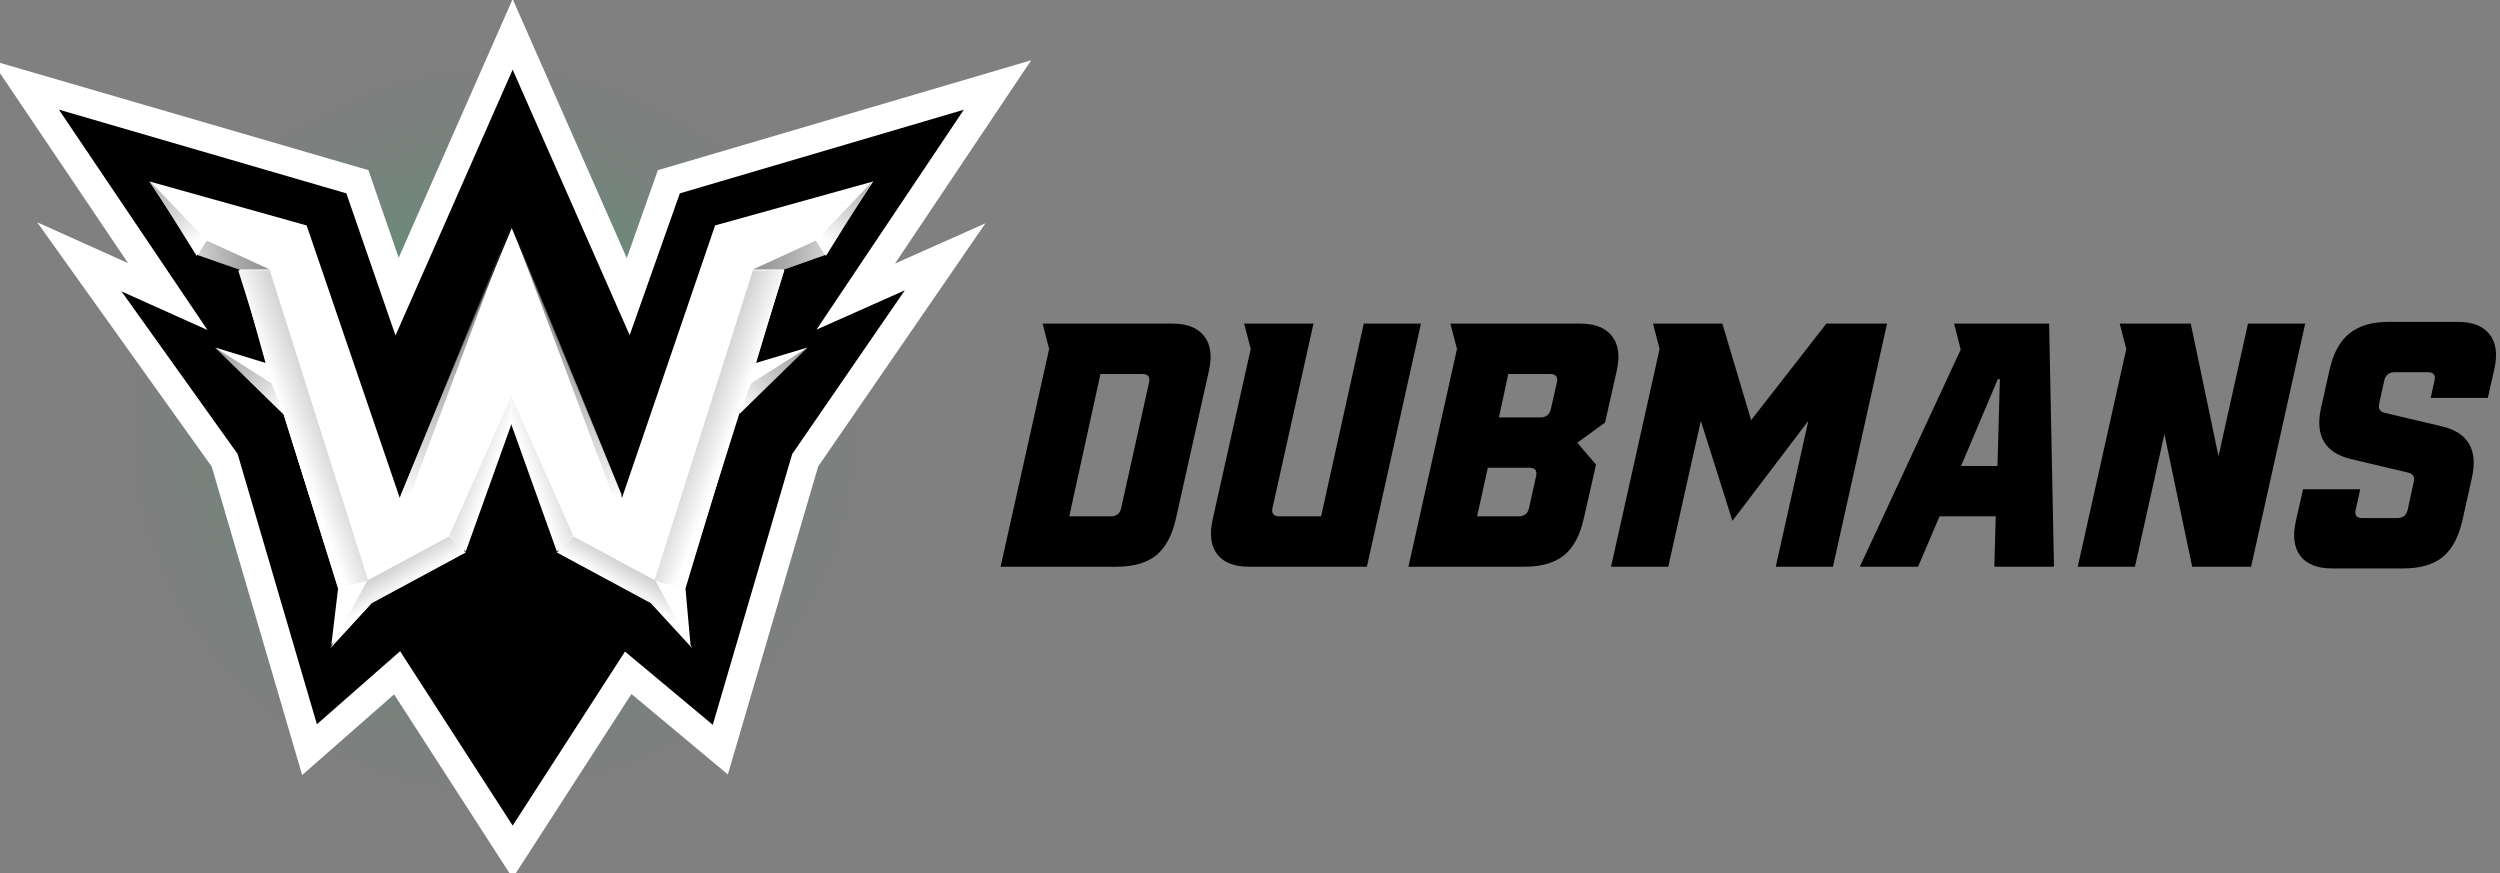
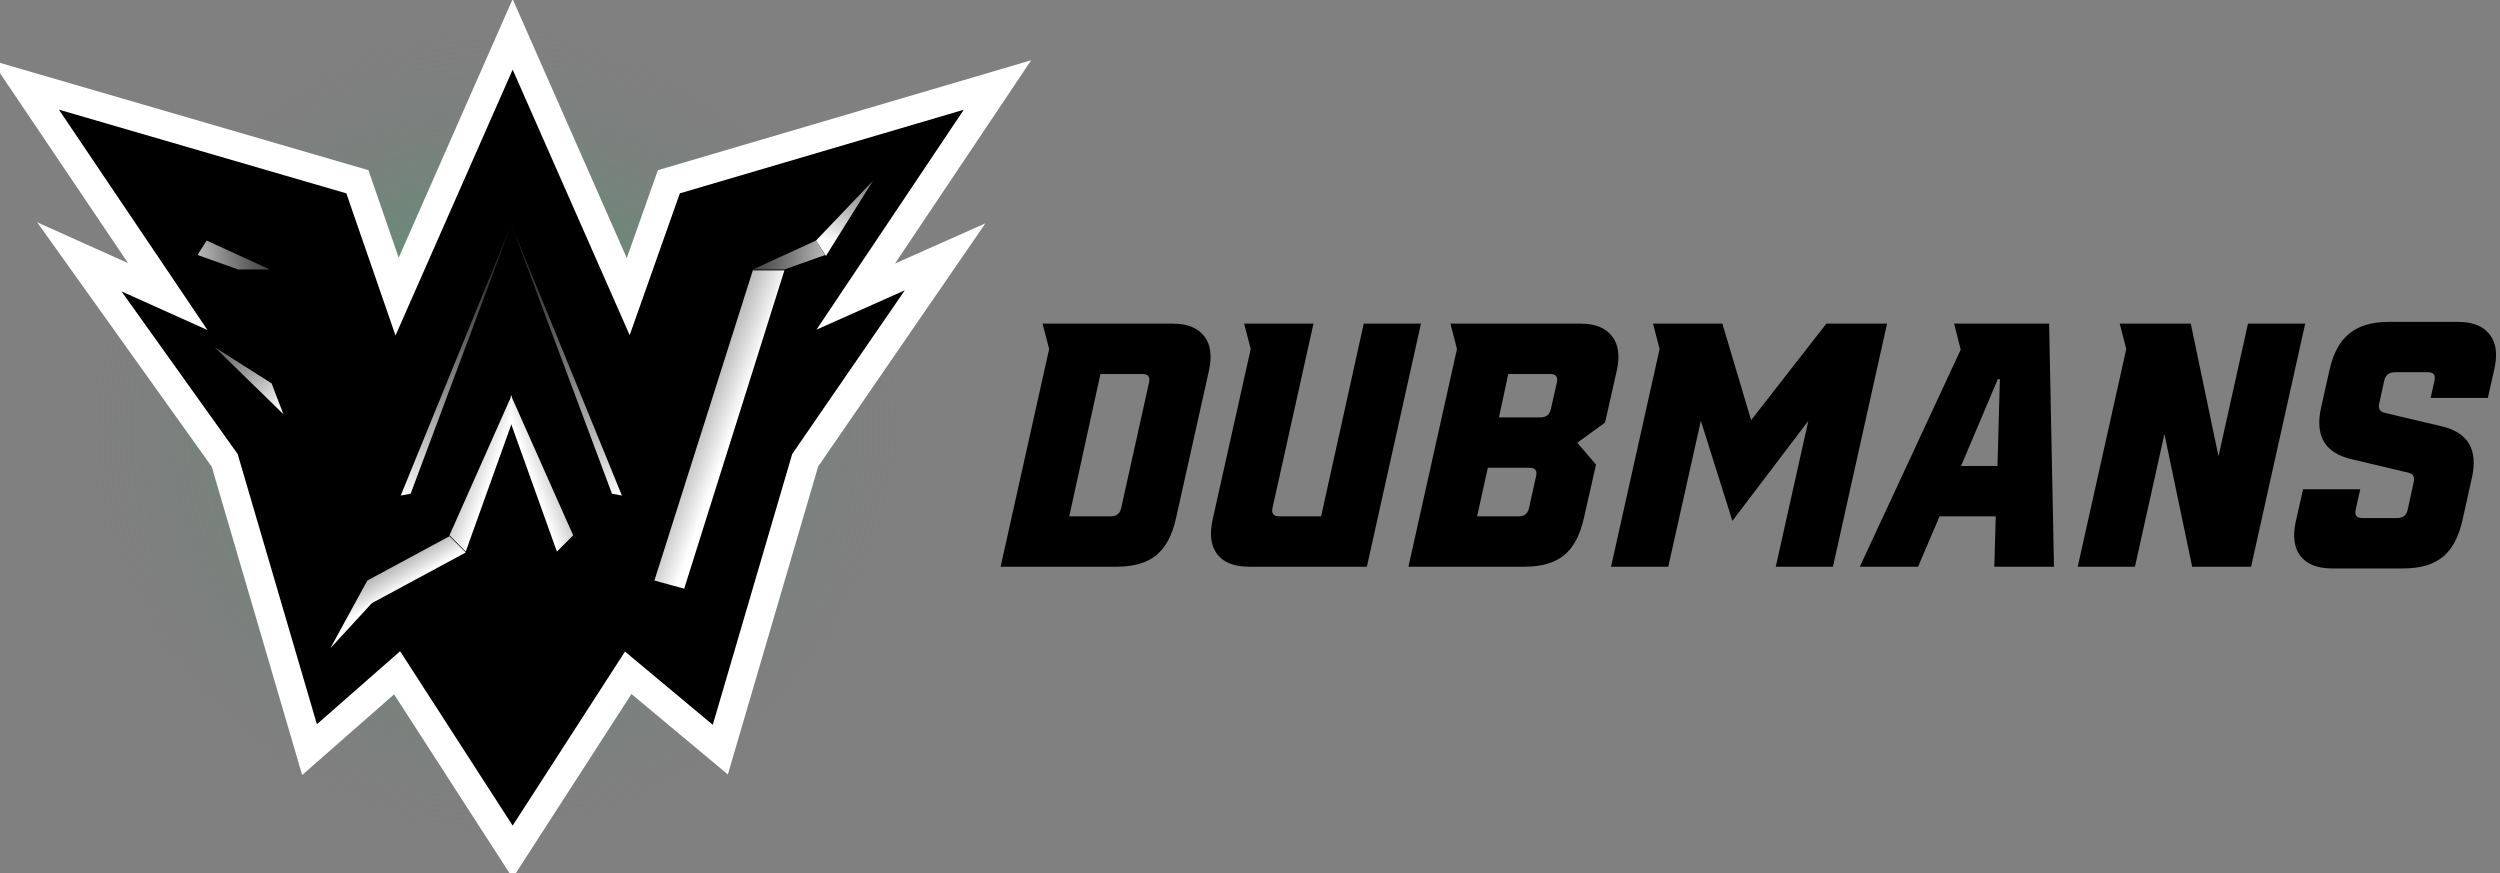
<svg xmlns="http://www.w3.org/2000/svg" width="879" height="307" viewBox="0 0 879 307" fill="none">
  <rect x="0" y="0" width="879" height="307" fill="#808080" stroke="none" />
  <g clip-path="url(#clip0_3691_849)">
    <path d="M180.254 302.68C263.702 302.68 331.351 234.923 331.351 151.34C331.351 67.757 263.702 0 180.254 0C96.805 0 29.156 67.757 29.156 151.34C29.156 234.923 96.805 302.68 180.254 302.68Z" fill="url(#paint0_radial_3691_849)" />
    <path d="M139.621 104.285L125.655 63.907L8.84 29.887L58.994 104.285L27.886 90.296L78.993 161.833L108.831 263.574L139.621 236.549L180.253 299.501L220.884 236.549L253.262 263.574L283.101 161.833L332.303 90.296L300.877 104.285L350.714 29.887L235.169 63.907L220.884 104.285L180.253 12.082L139.621 104.285Z" fill="black" stroke="white" stroke-width="10" />
-     <path d="M140.577 173.597L179.939 78.85L218.665 173.597L251.044 78.85L308.181 62.953L290.405 89.978L276.121 95.065L266.598 126.86L285.644 121.136L259.932 145.936L241.521 206.981L243.426 228.282L228.824 211.432L196.128 194.263L179.939 149.116L163.432 194.263L130.737 211.432L115.817 228.282L118.357 206.981L99.311 145.936L73.916 121.136L92.645 126.86L83.757 95.065L69.155 89.978L51.379 62.953L108.2 78.85L140.577 173.597Z" fill="white" stroke="black" />
    <path d="M215.173 173.596L179.621 78.531L218.665 174.232L215.173 173.596Z" fill="url(#paint1_linear_3691_849)" />
    <path d="M195.81 193.945L179.621 148.798V138.941L201.524 188.222L195.81 193.945Z" fill="url(#paint2_linear_3691_849)" />
    <path d="M286.912 84.574L264.691 94.748H275.802L290.086 89.661L286.912 84.574Z" fill="url(#paint3_linear_3691_849)" />
    <path d="M290.402 89.979L306.908 63.59L286.91 84.574L290.402 89.979Z" fill="url(#paint4_linear_3691_849)" />
    <path d="M264.69 95.066L230.09 204.12L240.565 206.982L275.8 95.066H264.69Z" fill="url(#paint5_linear_3691_849)" />
-     <path d="M243.423 227.963L230.409 204.118L201.522 188.539L195.809 194.262L228.822 212.067L243.423 227.963Z" fill="url(#paint6_linear_3691_849)" />
    <path d="M144.386 173.596L179.938 78.531L140.895 174.232L144.386 173.596Z" fill="url(#paint7_linear_3691_849)" />
    <path d="M163.749 193.945L179.938 148.798V138.941L158.035 188.222L163.749 193.945Z" fill="url(#paint8_linear_3691_849)" />
    <path d="M72.647 84.574L94.867 94.748H83.757L69.473 89.661L72.647 84.574Z" fill="url(#paint9_linear_3691_849)" />
-     <path d="M69.155 89.979L52.648 63.59L72.647 84.574L69.155 89.979Z" fill="url(#paint10_linear_3691_849)" />
-     <path d="M94.864 95.066L129.464 204.12L118.989 206.982L83.754 95.066H94.864Z" fill="url(#paint11_linear_3691_849)" />
    <path d="M116.133 227.963L129.148 204.118L158.034 188.539L163.748 194.262L130.735 212.067L116.133 227.963Z" fill="url(#paint12_linear_3691_849)" />
-     <path d="M264.056 134.807L259.93 145.617L284.054 122.09L264.056 134.807Z" fill="url(#paint13_linear_3691_849)" />
    <path d="M95.502 134.807L99.628 145.617L75.504 122.09L95.502 134.807Z" fill="url(#paint14_linear_3691_849)" />
    <path d="M412.279 113.782C417.399 113.782 421.096 115.247 423.372 118.178C425.647 121.027 426.217 125.056 425.078 130.266L413.497 182.159C412.197 188.101 409.881 192.457 406.548 195.224C403.217 197.911 398.584 199.254 392.651 199.254H351.812L368.88 122.696L366.563 113.782H412.279ZM403.989 134.539C404.476 132.505 403.663 131.487 401.551 131.487H386.922L375.95 181.549H390.579C392.61 181.549 393.83 180.531 394.236 178.496L403.989 134.539ZM479.494 113.782H499.609L480.592 199.254H439.144C434.023 199.254 430.326 197.829 428.05 194.98C425.774 192.049 425.206 187.98 426.343 182.77L439.753 122.696L437.437 113.782H461.818L447.433 178.496C446.946 180.531 447.758 181.549 449.871 181.549H464.5L479.494 113.782ZM555.673 113.782C560.793 113.782 564.491 115.247 566.767 118.178C569.043 121.027 569.611 125.056 568.473 130.266L564.329 148.581L554.576 155.663L561.159 163.355L556.892 182.159C555.592 188.101 553.276 192.457 549.943 195.224C546.612 197.911 541.979 199.254 536.047 199.254H495.207L512.275 122.696L509.958 113.782H555.673ZM547.384 134.539C547.871 132.505 547.059 131.487 544.946 131.487H530.317L527.025 146.75H541.654C543.686 146.75 544.905 145.732 545.311 143.697L547.384 134.539ZM540.07 167.507C540.557 165.472 539.784 164.454 537.753 164.454H523.124L519.345 181.549H533.974C536.005 181.549 537.225 180.531 537.631 178.496L540.07 167.507ZM642.151 113.782H663.485L644.467 199.254H624.353L635.811 147.971L609.114 183.136L598.02 147.971L586.561 199.254H566.447L583.513 122.696L581.198 113.782H605.579L615.697 147.726L642.151 113.782ZM722.179 199.254H701.211L701.699 181.549H681.95L674.392 199.254H653.911L689.386 122.94L687.07 113.782H720.472L722.179 199.254ZM689.508 163.844H702.308L703.161 133.319H702.43L689.508 163.844ZM790.392 113.782H810.507L791.483 199.254H770.764L761.009 152.61L750.649 199.254H730.533L747.599 122.696L745.285 113.782H770.278L780.026 160.425L790.392 113.782ZM807.191 183.38L809.748 172.025H829.863L828.278 179.107C827.792 181.142 828.566 182.159 830.599 182.159H842.786C844.901 182.159 846.16 181.142 846.566 179.107L848.636 169.583C849.13 167.711 848.474 166.571 846.691 166.164L826.576 161.402C817.388 159.204 813.896 153.18 816.092 143.331L819.017 130.266C820.314 124.324 822.635 120.009 825.965 117.323C829.295 114.556 833.93 113.172 839.861 113.172H864.241C869.362 113.172 873.061 114.637 875.338 117.567C877.614 120.417 878.182 124.446 877.04 129.655L874.726 139.912H854.612L855.952 133.929C856.439 131.894 855.665 130.876 853.639 130.876H842.056C839.942 130.876 838.682 131.894 838.277 133.929L836.567 141.744C836.081 143.616 836.729 144.755 838.52 145.163L858.634 149.924C867.815 152.123 871.315 158.146 869.119 167.996L865.826 182.77C864.529 188.712 862.208 193.067 858.878 195.835C855.547 198.521 850.913 199.864 844.982 199.864H819.989C814.869 199.864 811.17 198.44 808.901 195.59C806.624 192.66 806.049 188.59 807.191 183.38Z" fill="black" />
  </g>
  <defs>
    <radialGradient id="paint0_radial_3691_849" cx="0" cy="0" r="1" gradientUnits="userSpaceOnUse" gradientTransform="translate(173.887 151.34) rotate(87.591) scale(151.474 151.232)">
      <stop stop-color="#00D265" stop-opacity="0.6" />
      <stop offset="0.935" stop-color="#737373" stop-opacity="0" />
    </radialGradient>
    <linearGradient id="paint1_linear_3691_849" x1="215.491" y1="176.14" x2="184.289" y2="58.844" gradientUnits="userSpaceOnUse">
      <stop stop-color="white" />
      <stop offset="1" stop-opacity="0.5" />
    </linearGradient>
    <linearGradient id="paint2_linear_3691_849" x1="187.874" y1="170.418" x2="239.316" y2="152.347" gradientUnits="userSpaceOnUse">
      <stop stop-color="white" />
      <stop offset="1" stop-opacity="0.5" />
    </linearGradient>
    <linearGradient id="paint3_linear_3691_849" x1="300.561" y1="89.661" x2="245.008" y2="82.689" gradientUnits="userSpaceOnUse">
      <stop stop-color="white" />
      <stop offset="1" stop-opacity="0.5" />
    </linearGradient>
    <linearGradient id="paint4_linear_3691_849" x1="291.671" y1="85.21" x2="318.408" y2="25.151" gradientUnits="userSpaceOnUse">
      <stop stop-color="white" />
      <stop offset="1" stop-opacity="0.5" />
    </linearGradient>
    <linearGradient id="paint5_linear_3691_849" x1="260.563" y1="143.076" x2="200.547" y2="121.516" gradientUnits="userSpaceOnUse">
      <stop stop-color="white" />
      <stop offset="1" stop-opacity="0.5" />
    </linearGradient>
    <linearGradient id="paint6_linear_3691_849" x1="211.045" y1="202.528" x2="232.682" y2="166.632" gradientUnits="userSpaceOnUse">
      <stop stop-color="white" />
      <stop offset="1" stop-opacity="0.5" />
    </linearGradient>
    <linearGradient id="paint7_linear_3691_849" x1="144.069" y1="176.14" x2="175.27" y2="58.844" gradientUnits="userSpaceOnUse">
      <stop stop-color="white" />
      <stop offset="1" stop-opacity="0.5" />
    </linearGradient>
    <linearGradient id="paint8_linear_3691_849" x1="171.685" y1="170.418" x2="120.243" y2="152.347" gradientUnits="userSpaceOnUse">
      <stop stop-color="white" />
      <stop offset="1" stop-opacity="0.5" />
    </linearGradient>
    <linearGradient id="paint9_linear_3691_849" x1="58.998" y1="89.661" x2="114.551" y2="82.689" gradientUnits="userSpaceOnUse">
      <stop stop-color="white" />
      <stop offset="1" stop-opacity="0.5" />
    </linearGradient>
    <linearGradient id="paint10_linear_3691_849" x1="67.885" y1="85.21" x2="41.149" y2="25.151" gradientUnits="userSpaceOnUse">
      <stop stop-color="white" />
      <stop offset="1" stop-opacity="0.5" />
    </linearGradient>
    <linearGradient id="paint11_linear_3691_849" x1="98.991" y1="143.076" x2="159.007" y2="121.516" gradientUnits="userSpaceOnUse">
      <stop stop-color="white" />
      <stop offset="1" stop-opacity="0.5" />
    </linearGradient>
    <linearGradient id="paint12_linear_3691_849" x1="148.511" y1="202.528" x2="126.875" y2="166.632" gradientUnits="userSpaceOnUse">
      <stop stop-color="white" />
      <stop offset="1" stop-opacity="0.5" />
    </linearGradient>
    <linearGradient id="paint13_linear_3691_849" x1="260.247" y1="143.71" x2="303.491" y2="97.677" gradientUnits="userSpaceOnUse">
      <stop stop-color="white" />
      <stop offset="1" stop-opacity="0.5" />
    </linearGradient>
    <linearGradient id="paint14_linear_3691_849" x1="99.311" y1="143.71" x2="56.066" y2="97.677" gradientUnits="userSpaceOnUse">
      <stop stop-color="white" />
      <stop offset="1" stop-opacity="0.5" />
    </linearGradient>
    <clipPath id="clip0_3691_849">
      <rect width="879" height="307" fill="white" />
    </clipPath>
  </defs>
</svg>